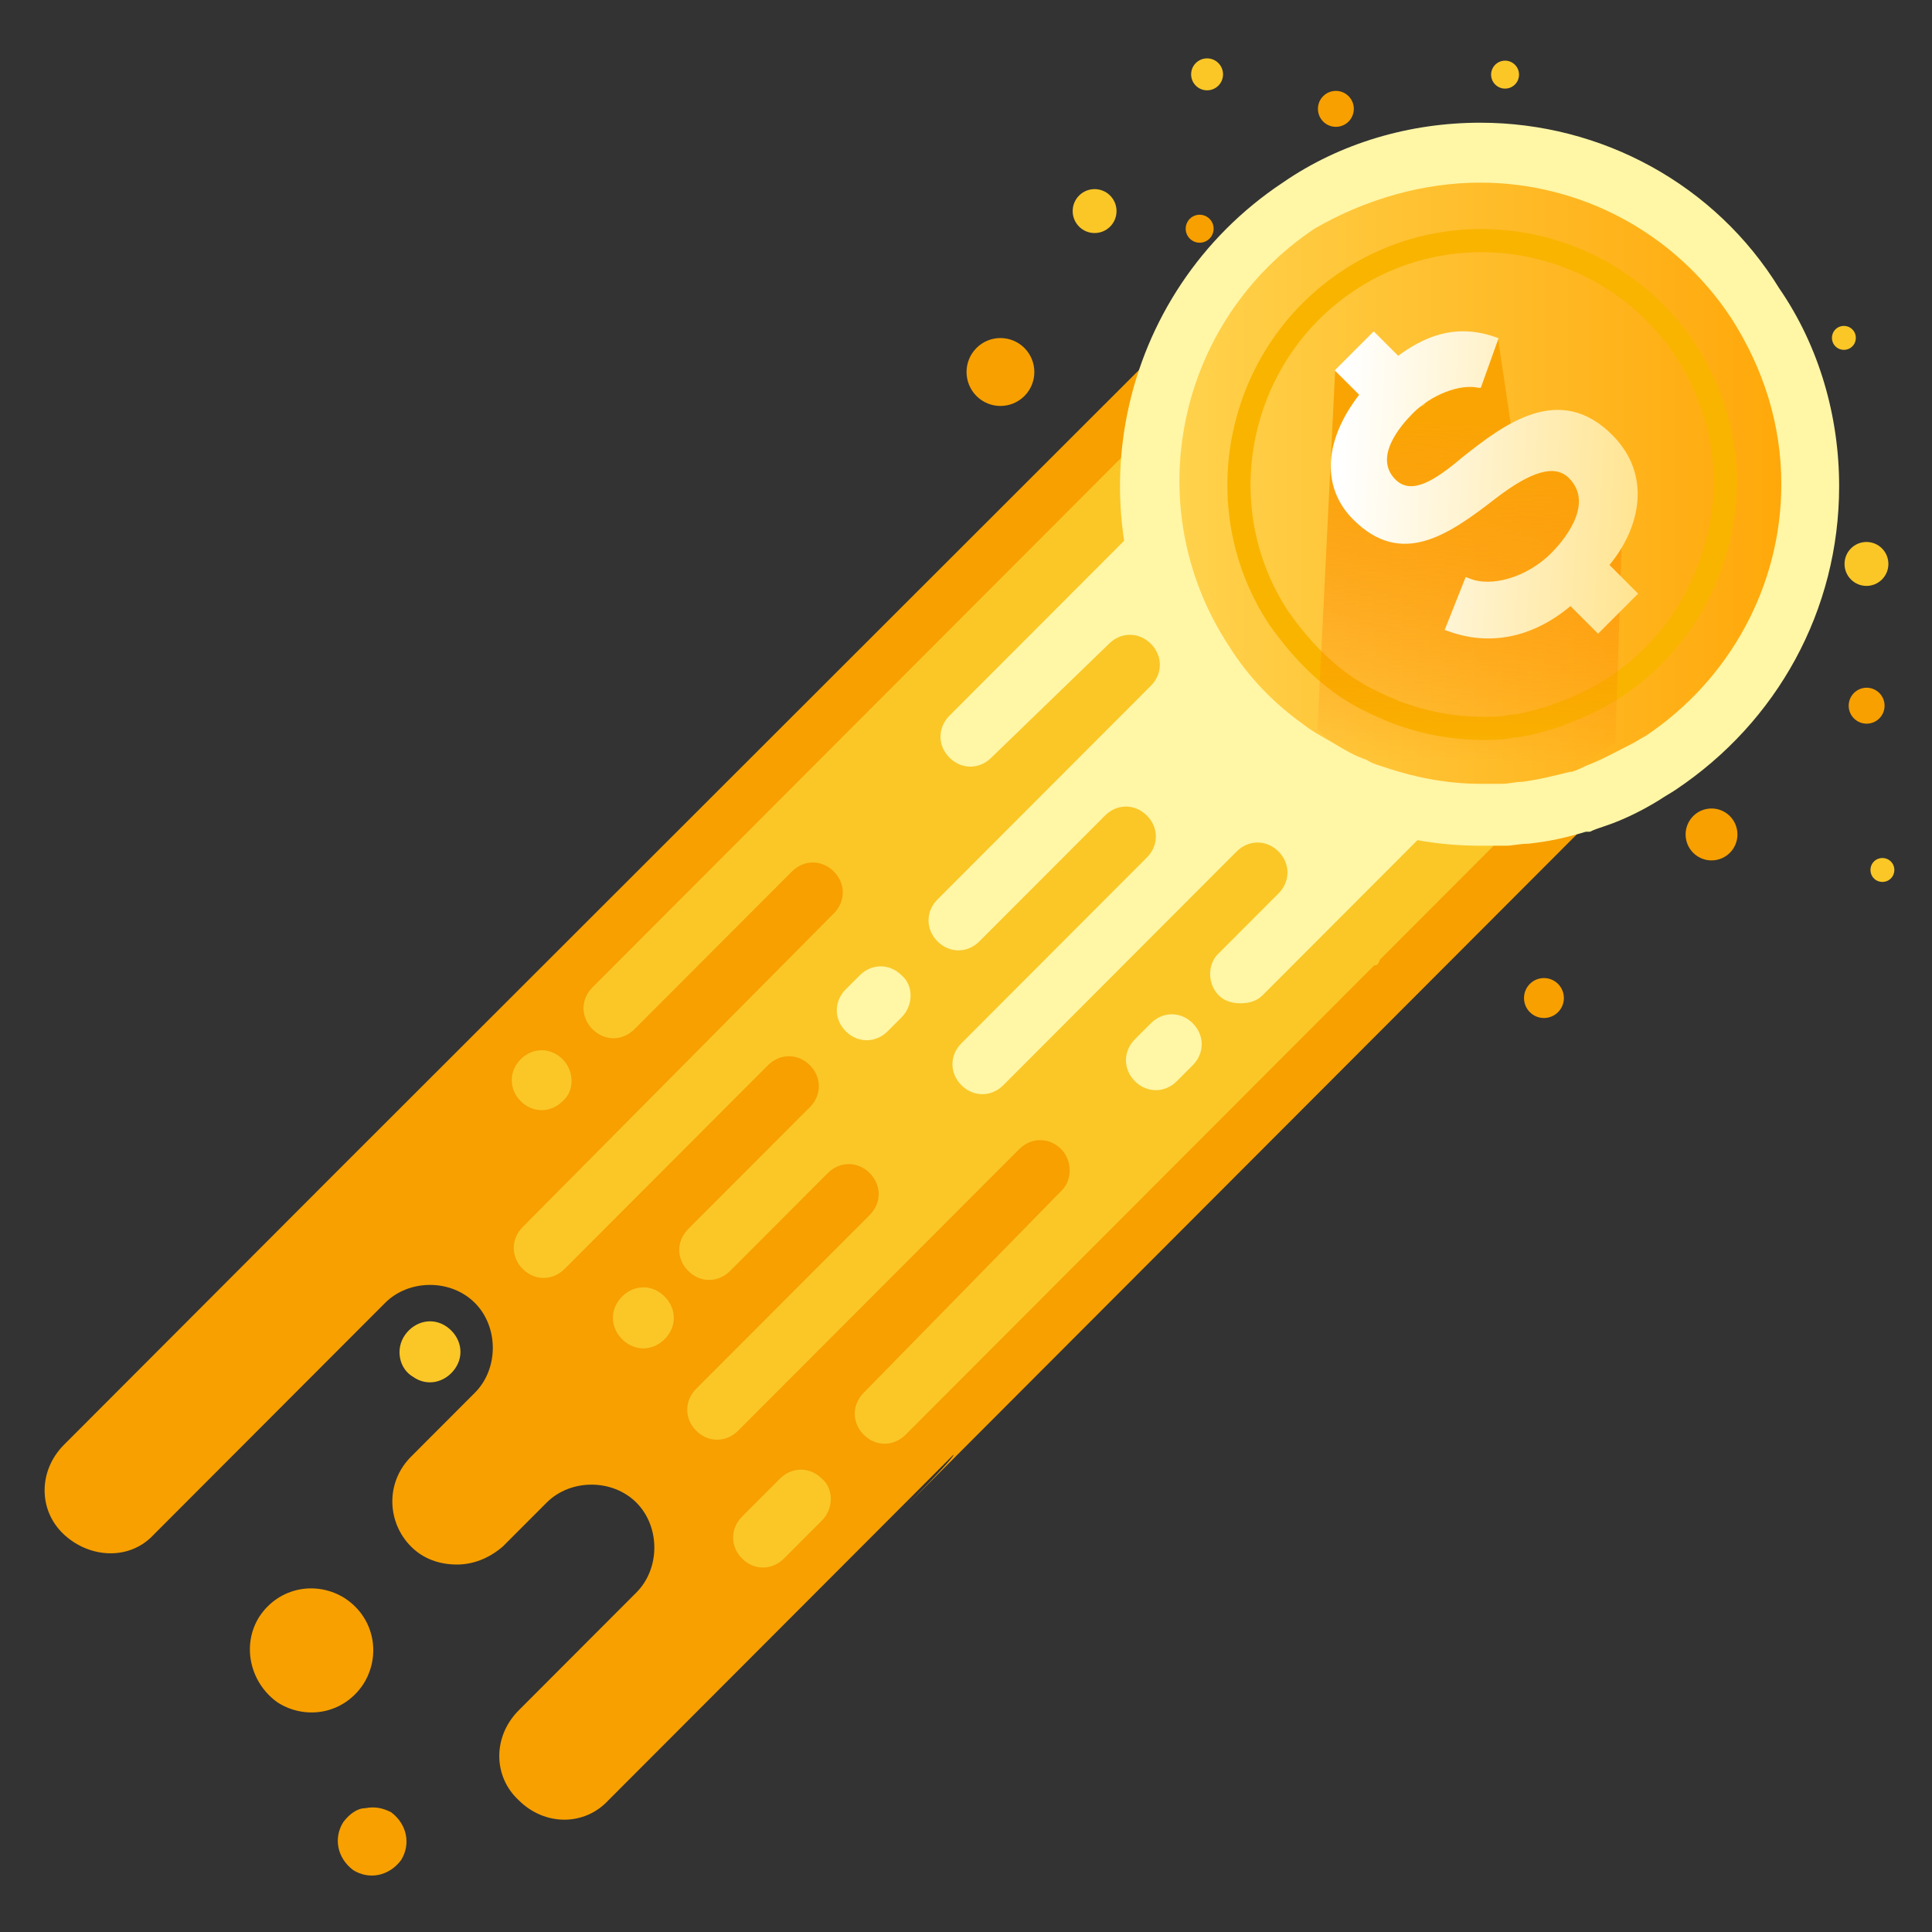
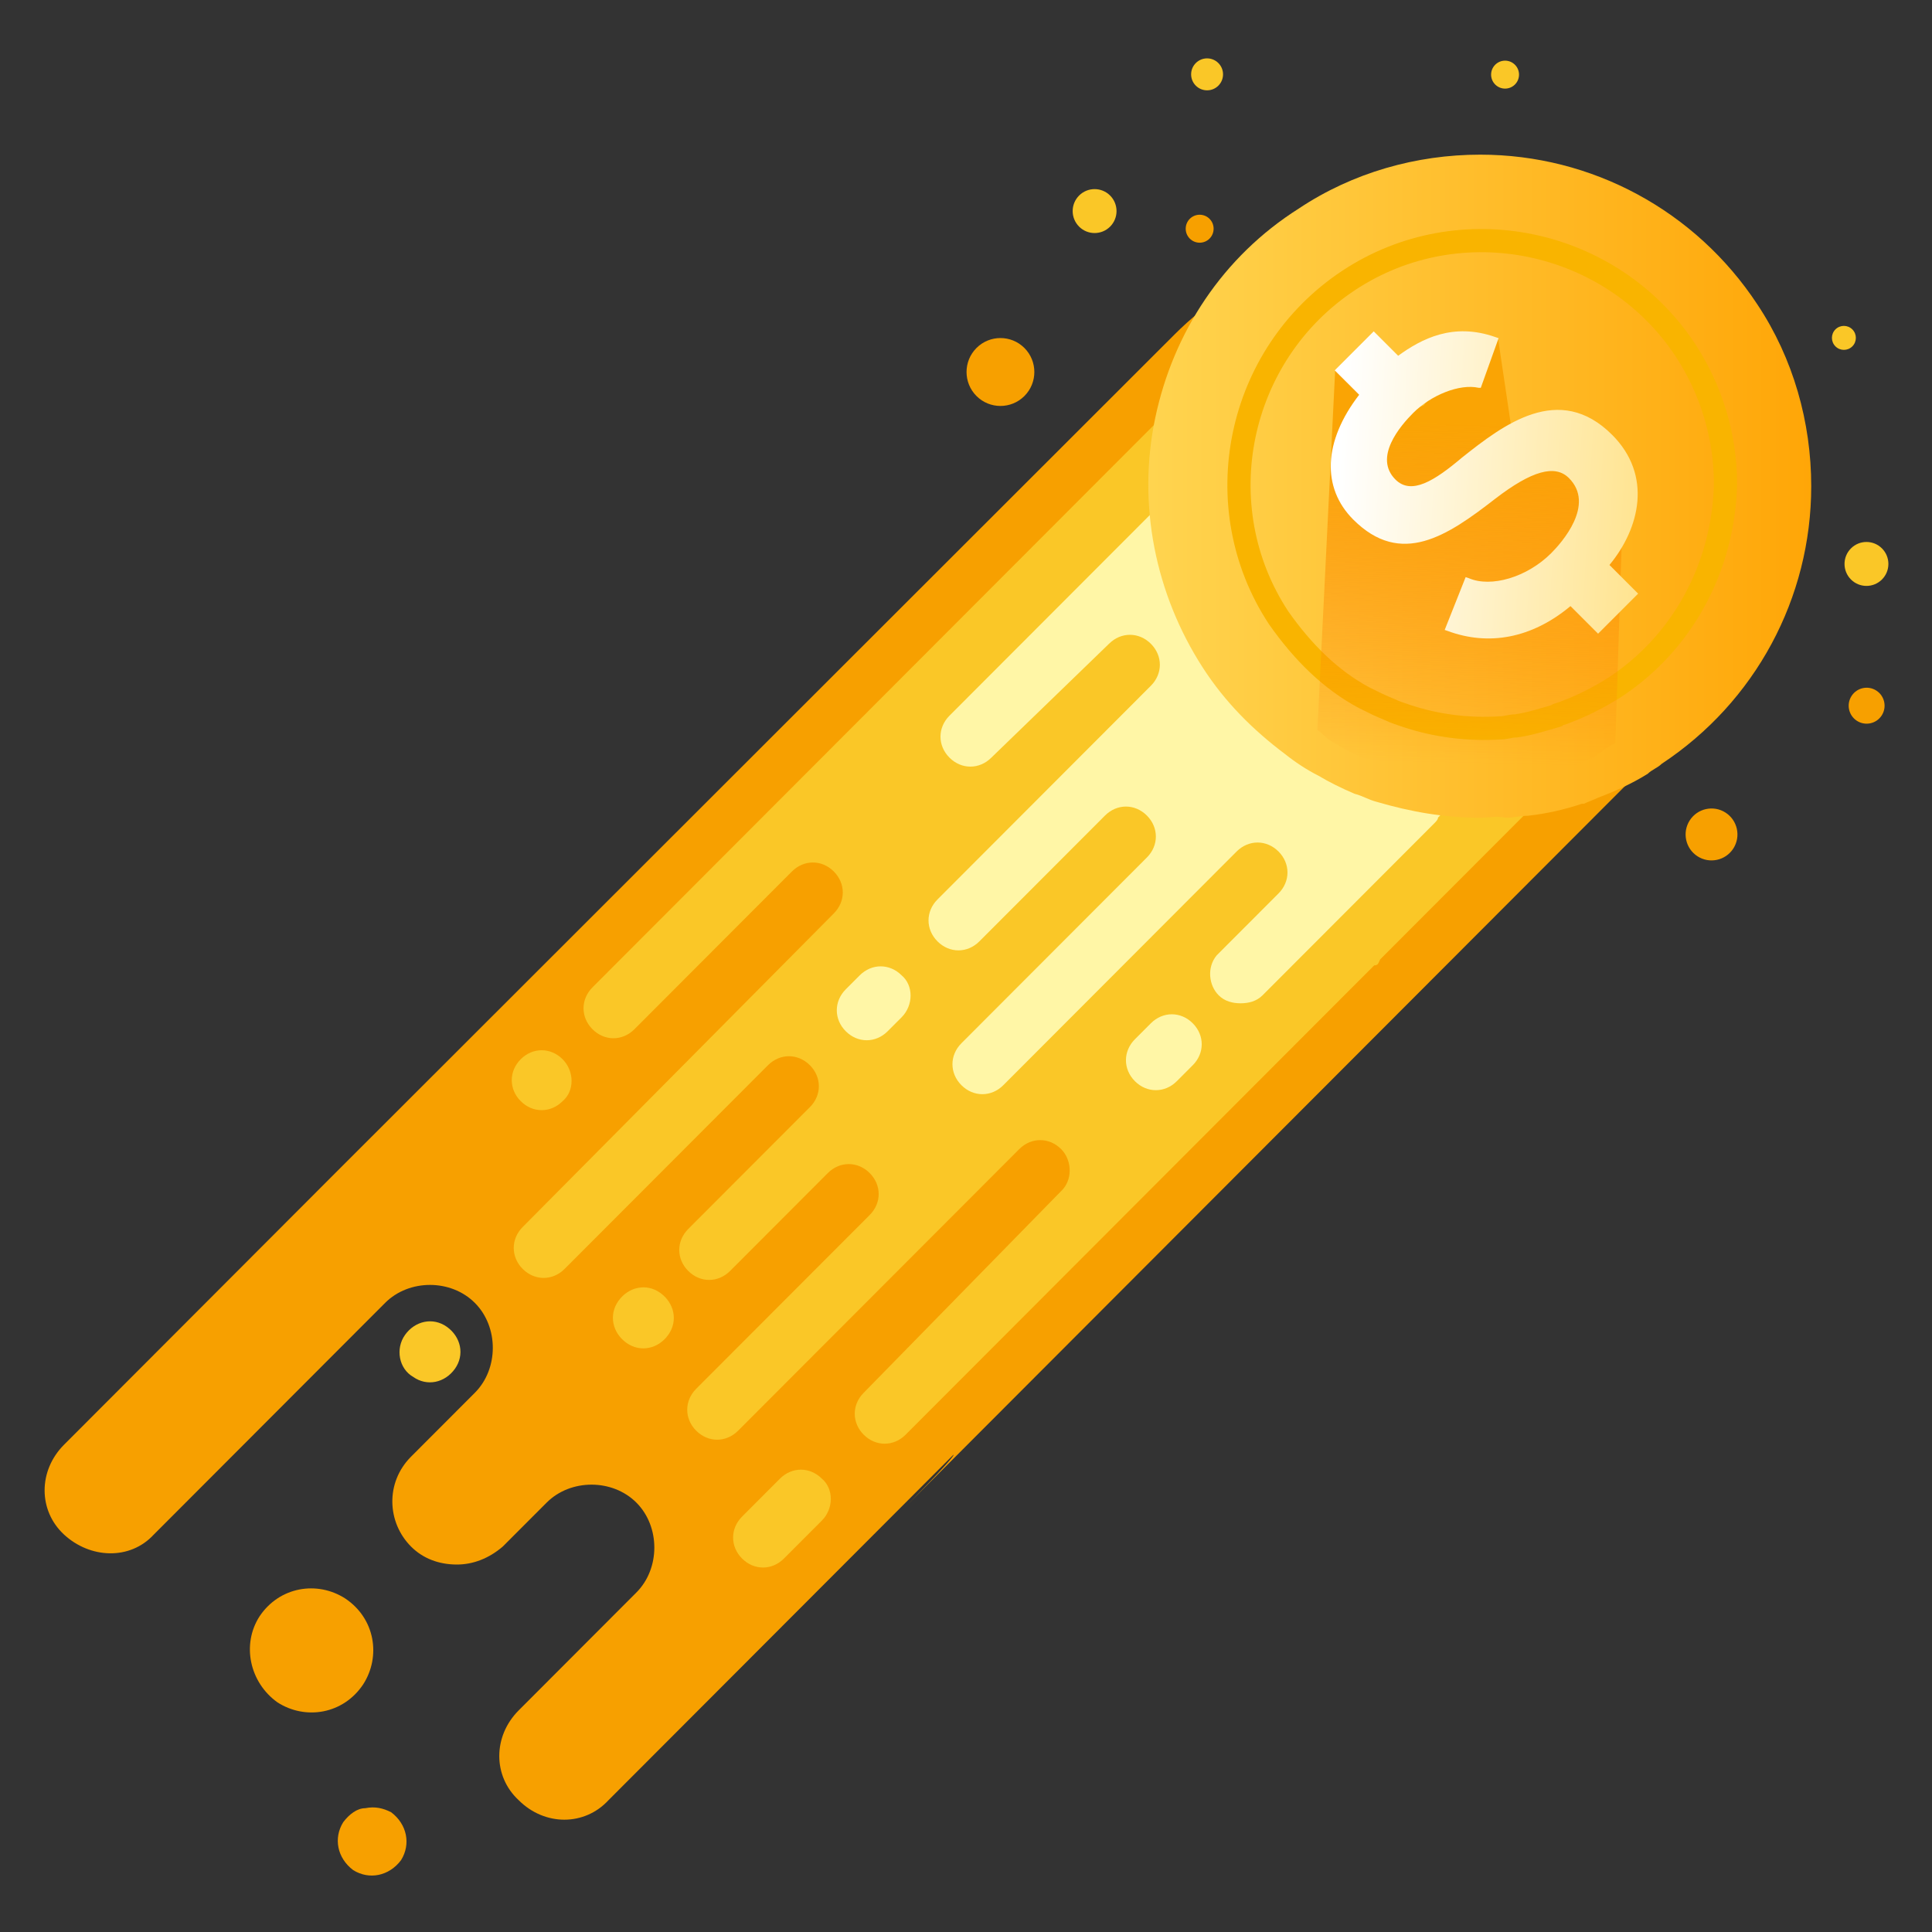
<svg xmlns="http://www.w3.org/2000/svg" width="125" height="125" viewBox="0 0 125 125" fill="none">
  <rect x="0" y="0" width="125" height="125" fill="#333333" stroke="none" />
  <path d="M58.592 97.478L105.169 50.828C113.168 42.816 113.168 29.635 105.169 21.624C97.17 13.612 84.009 13.612 76.01 21.624L21.691 75.897L4.144 93.472C2.467 95.152 2.467 97.736 4.144 99.287C5.822 100.838 8.402 100.967 9.95 99.287L22.078 87.14L24.917 84.297C26.465 82.746 29.175 82.746 30.723 84.297C32.271 85.848 32.271 88.561 30.723 90.112L27.884 92.955L26.594 94.247C24.917 95.927 25.046 98.511 26.594 100.062C27.368 100.838 28.401 101.225 29.562 101.225C30.594 101.225 31.626 100.838 32.529 100.062L33.819 98.77L35.368 97.219C36.916 95.669 39.625 95.669 41.174 97.219C42.722 98.77 42.722 101.484 41.174 103.034L39.625 104.585L33.561 110.659C31.884 112.338 31.884 114.923 33.561 116.474C35.239 118.153 37.819 118.153 39.367 116.474L61.688 94.118C61.817 94.247 58.463 97.607 58.592 97.478Z" fill="#F7A000" />
  <path d="M104.641 41.666C109.932 36.367 109.932 27.776 104.641 22.477C99.351 17.179 90.773 17.179 85.483 22.477C80.192 27.776 80.192 36.367 85.483 41.666C90.773 46.965 99.351 46.965 104.641 41.666Z" fill="#FFF6A6" />
  <path d="M89.299 62.07L102.976 48.373C109.556 41.782 109.556 31.057 102.976 24.466L102.33 23.691C95.75 17.101 85.041 17.101 78.461 23.691L49.56 52.637L49.431 52.766L38.335 63.88C37.561 64.655 37.561 65.818 38.335 66.593C39.109 67.369 40.27 67.369 41.045 66.593L41.819 65.818L51.237 56.385C52.012 55.609 53.173 55.609 53.947 56.385C54.721 57.16 54.721 58.323 53.947 59.098L33.819 79.386C33.045 80.162 33.045 81.325 33.819 82.1C34.593 82.875 35.755 82.875 36.529 82.1L47.238 71.374L49.689 68.919C50.463 68.144 51.624 68.144 52.399 68.919C53.173 69.695 53.173 70.858 52.399 71.633L49.947 74.088L44.528 79.516C43.754 80.291 43.754 81.454 44.528 82.229C45.302 83.005 46.464 83.005 47.238 82.229L53.56 75.897C54.334 75.122 55.495 75.122 56.269 75.897C57.044 76.673 57.044 77.836 56.269 78.611L55.366 79.516L45.044 89.853C44.27 90.629 44.27 91.792 45.044 92.567C45.819 93.343 46.98 93.343 47.754 92.567L58.076 82.229L65.946 74.347C66.72 73.571 67.881 73.571 68.656 74.347C69.301 74.993 69.43 76.156 68.784 76.931L55.882 90.112C55.108 90.887 55.108 92.05 55.882 92.826C56.656 93.601 57.818 93.601 58.592 92.826L88.912 62.458C89.17 62.458 89.17 62.329 89.299 62.07Z" fill="#FAC727" />
  <path d="M53.173 95.668C52.398 94.893 51.237 94.893 50.463 95.668L48.012 98.124C47.238 98.899 47.238 100.062 48.012 100.837C48.786 101.613 49.947 101.613 50.721 100.837L53.173 98.382C53.947 97.607 53.947 96.314 53.173 95.668Z" fill="#FAC727" />
  <path d="M92.783 53.283L81.687 64.396C81.3 64.784 80.784 64.913 80.267 64.913C79.751 64.913 79.235 64.784 78.848 64.396C78.203 63.75 78.074 62.587 78.719 61.812L82.719 57.806C83.493 57.031 83.493 55.868 82.719 55.092C81.945 54.317 80.784 54.317 80.009 55.092L64.914 70.212C64.14 70.987 62.978 70.987 62.204 70.212C61.43 69.436 61.43 68.273 62.204 67.498L74.203 55.48C74.978 54.705 74.978 53.542 74.203 52.766C73.429 51.991 72.268 51.991 71.494 52.766L63.365 60.907C62.591 61.683 61.43 61.683 60.656 60.907C59.882 60.132 59.882 58.969 60.656 58.194L74.462 44.367C75.236 43.592 75.236 42.428 74.462 41.653C73.687 40.878 72.526 40.878 71.752 41.653L64.14 49.019C63.365 49.794 62.204 49.794 61.43 49.019C60.656 48.243 60.656 47.081 61.43 46.305L81.945 25.759L101.04 44.884L93.041 52.896C93.041 53.025 92.912 53.154 92.783 53.283Z" fill="#FFF6A6" />
-   <path d="M87.252 7.866C87.706 7.412 87.706 6.675 87.252 6.221C86.799 5.767 86.063 5.767 85.61 6.221C85.156 6.675 85.156 7.412 85.61 7.866C86.063 8.32 86.799 8.32 87.252 7.866Z" fill="#F7A000" />
  <path d="M71.824 14.662C72.378 14.107 72.378 13.207 71.824 12.652C71.27 12.097 70.371 12.097 69.817 12.652C69.263 13.207 69.263 14.107 69.817 14.662C70.371 15.217 71.27 15.217 71.824 14.662Z" fill="#FAC727" />
  <path d="M78.828 5.542C79.231 5.138 79.231 4.483 78.828 4.08C78.425 3.676 77.772 3.676 77.368 4.08C76.965 4.483 76.965 5.138 77.368 5.542C77.772 5.945 78.425 5.945 78.828 5.542Z" fill="#FAC727" />
-   <path d="M100.805 65.487C101.309 64.982 101.309 64.164 100.805 63.659C100.301 63.154 99.484 63.154 98.981 63.659C98.477 64.164 98.477 64.982 98.981 65.487C99.484 65.991 100.301 65.991 100.805 65.487Z" fill="#F7A000" />
  <path d="M121.763 37.492C122.317 36.937 122.317 36.037 121.763 35.482C121.209 34.926 120.31 34.926 119.756 35.482C119.202 36.037 119.202 36.937 119.756 37.492C120.31 38.047 121.209 38.047 121.763 37.492Z" fill="#FAC727" />
  <path d="M121.748 46.287C122.094 45.747 121.938 45.027 121.398 44.68C120.859 44.333 120.14 44.49 119.794 45.031C119.447 45.571 119.604 46.29 120.144 46.638C120.683 46.984 121.401 46.828 121.748 46.287Z" fill="#F7A000" />
  <path d="M112.147 54.897C112.647 54.116 112.421 53.077 111.642 52.575C110.862 52.074 109.825 52.301 109.324 53.081C108.824 53.862 109.05 54.901 109.829 55.402C110.609 55.904 111.646 55.677 112.147 54.897Z" fill="#F7A000" />
  <path d="M78.257 15.438C78.609 15.084 78.609 14.512 78.257 14.158C77.904 13.805 77.332 13.805 76.979 14.158C76.627 14.512 76.627 15.084 76.979 15.438C77.332 15.791 77.904 15.791 78.257 15.438Z" fill="#F7A000" />
  <path d="M98.016 5.468C98.369 5.115 98.369 4.542 98.016 4.189C97.663 3.836 97.092 3.836 96.739 4.189C96.386 4.542 96.386 5.115 96.739 5.468C97.092 5.821 97.663 5.821 98.016 5.468Z" fill="#FAC727" />
-   <path d="M122.339 56.835C122.641 56.532 122.641 56.041 122.339 55.739C122.037 55.436 121.546 55.436 121.244 55.739C120.942 56.041 120.942 56.532 121.244 56.835C121.546 57.138 122.037 57.138 122.339 56.835Z" fill="#FAC727" />
  <path d="M119.847 22.409C120.149 22.106 120.149 21.615 119.847 21.312C119.544 21.01 119.054 21.01 118.752 21.312C118.45 21.615 118.45 22.106 118.752 22.409C119.054 22.712 119.544 22.712 119.847 22.409Z" fill="#FAC727" />
  <path d="M66.28 25.622C67.136 24.764 67.136 23.373 66.28 22.515C65.423 21.657 64.034 21.657 63.178 22.515C62.321 23.373 62.321 24.764 63.178 25.622C64.034 26.48 65.423 26.48 66.28 25.622Z" fill="#F7A000" />
  <path d="M95.768 52.909C93.446 52.909 91.252 52.521 89.059 51.875C88.543 51.745 88.156 51.487 87.64 51.358C86.737 50.97 85.963 50.583 85.317 50.195C84.543 49.807 83.769 49.29 83.124 48.773C81.06 47.223 79.253 45.414 77.834 43.217C74.737 38.436 73.576 32.621 74.738 27.064C75.899 21.508 79.124 16.597 84.027 13.496C87.511 11.17 91.64 10.006 95.768 10.006C102.994 10.006 109.703 13.625 113.702 19.698C116.025 23.187 117.186 27.323 117.186 31.458C117.186 38.694 113.573 45.414 107.509 49.42C107.251 49.678 106.864 49.807 106.606 50.066C105.574 50.712 104.413 51.229 103.381 51.617C103.123 51.746 102.736 51.875 102.477 52.004H102.348C101.187 52.392 100.026 52.65 98.865 52.779C98.349 52.779 97.962 52.909 97.445 52.909C96.8 52.78 96.284 52.909 95.768 52.909Z" fill="url(#paint0_linear_1378_42009)" />
-   <path d="M95.768 11.815C102.09 11.815 108.283 14.917 112.025 20.603C114.089 23.834 115.251 27.452 115.251 31.328C115.251 37.919 111.896 43.992 106.477 47.611C106.219 47.74 105.832 47.998 105.574 48.127C104.542 48.644 103.638 49.161 102.606 49.549C102.348 49.678 102.09 49.807 101.703 49.936H101.574C100.542 50.195 99.51 50.453 98.478 50.583C98.091 50.583 97.574 50.712 97.187 50.712C96.671 50.712 96.284 50.712 95.768 50.712C93.704 50.712 91.639 50.324 89.704 49.678C89.317 49.549 88.801 49.42 88.414 49.161C87.64 48.903 86.995 48.515 86.35 48.127C85.704 47.74 84.93 47.352 84.285 46.835C82.479 45.543 80.802 43.863 79.511 41.795C73.576 32.75 76.157 20.732 85.059 14.788C88.414 12.85 92.156 11.815 95.768 11.815ZM95.768 7.939C91.252 7.939 86.737 9.231 82.995 11.815C72.286 18.923 69.189 33.396 76.286 44.251C77.834 46.577 79.769 48.645 81.963 50.324C82.737 50.841 83.511 51.358 84.414 51.875C85.188 52.262 85.963 52.78 86.995 53.038C87.511 53.167 88.027 53.426 88.543 53.555C90.865 54.33 93.317 54.718 95.768 54.718C96.284 54.718 96.929 54.718 97.445 54.718C97.832 54.718 98.349 54.589 98.865 54.589C100.155 54.459 101.316 54.201 102.606 53.813H102.735H102.865C103.123 53.684 103.509 53.555 103.896 53.426C105.058 53.038 106.348 52.392 107.38 51.746C107.767 51.487 108.025 51.358 108.412 51.1C114.992 46.706 118.992 39.469 118.992 31.458C118.992 26.935 117.702 22.412 115.122 18.665C110.993 11.945 103.639 7.939 95.768 7.939Z" fill="#FFF6A6" />
  <path d="M104.413 44.509C103.381 45.155 102.348 45.672 101.316 46.059C101.058 46.189 100.8 46.189 100.671 46.318C99.768 46.577 98.994 46.835 98.091 46.964C97.704 46.964 97.446 47.094 97.059 47.094C94.994 47.223 92.93 46.964 90.994 46.318C90.607 46.189 90.22 46.06 89.962 45.931C89.317 45.672 88.801 45.414 88.285 45.155C86.092 43.992 84.285 42.183 82.737 39.986C77.963 32.75 80.028 22.929 87.253 18.148C94.478 13.366 104.284 15.434 109.057 22.671C110.735 25.255 111.638 28.227 111.638 31.328C111.509 36.755 108.8 41.666 104.413 44.509Z" stroke="#F9B400" stroke-width="1.5" stroke-miterlimit="10" />
  <path d="M105.004 32.598L104.514 48.073C103.482 48.582 103.621 48.836 102.588 49.217C102.33 49.344 102.072 49.471 101.685 49.599H101.556C101.556 49.599 101.556 49.599 101.427 49.599C100.395 49.853 99.492 50.107 98.46 50.361C98.073 50.361 97.556 50.488 97.169 50.488C94.589 50.615 92.138 50.361 89.686 49.599C89.299 49.471 88.783 49.344 88.396 49.09C87.622 48.836 86.977 48.455 86.332 48.073C85.686 47.692 85.882 47.726 85.237 47.217L86.387 23.91L88.058 25.393L88.267 27.864L92.138 26.212L94.633 22.375C94.633 22.375 96.921 22.129 96.921 21.875L97.944 28.754L100.524 26.593L105.004 32.598Z" fill="url(#paint1_linear_1378_42009)" />
  <path d="M58.334 63.104C57.56 62.329 56.398 62.329 55.624 63.104L54.721 64.009C53.947 64.784 53.947 65.947 54.721 66.722C55.495 67.498 56.657 67.498 57.431 66.722L58.334 65.818C59.108 65.042 59.108 63.75 58.334 63.104Z" fill="#FFF6A6" />
  <path d="M40.529 86.881C41.432 87.527 42.593 87.269 43.238 86.364C43.883 85.46 43.625 84.297 42.722 83.65C41.819 83.004 40.658 83.263 40.013 84.167C39.367 85.072 39.626 86.235 40.529 86.881Z" fill="#FAC727" />
  <path d="M26.723 89.078C27.627 89.725 28.788 89.466 29.433 88.561C30.078 87.657 29.82 86.494 28.917 85.848C28.014 85.202 26.852 85.46 26.207 86.365C25.562 87.269 25.82 88.561 26.723 89.078Z" fill="#FAC727" />
  <path d="M17.95 110.141C19.756 111.304 22.207 110.917 23.498 108.978C24.659 107.169 24.272 104.714 22.337 103.422C20.53 102.259 18.079 102.647 16.788 104.585C15.627 106.394 16.143 108.849 17.95 110.141Z" fill="#F7A000" />
  <path d="M22.207 117.895C21.562 118.929 21.82 120.221 22.852 120.996C23.885 121.642 25.175 121.384 25.949 120.35C26.594 119.316 26.336 118.024 25.304 117.249C24.788 116.99 24.272 116.861 23.627 116.99C23.111 116.99 22.595 117.378 22.207 117.895C22.207 117.895 22.207 117.766 22.207 117.895Z" fill="#F7A000" />
  <path d="M36.4 68.532C35.626 67.756 34.465 67.756 33.691 68.532C32.916 69.307 32.916 70.47 33.691 71.245C34.465 72.021 35.626 72.021 36.4 71.245C37.174 70.599 37.174 69.307 36.4 68.532Z" fill="#FAC727" />
  <path d="M77.171 66.206C76.397 65.43 75.236 65.43 74.461 66.206L73.429 67.239C72.655 68.015 72.655 69.178 73.429 69.953C74.203 70.728 75.365 70.728 76.139 69.953L77.171 68.919C77.945 68.144 77.945 66.981 77.171 66.206Z" fill="#FFF6A6" />
  <path d="M103.327 40.931L101.61 39.214C99.085 41.326 96.281 41.794 93.676 40.827L93.471 40.757L94.827 37.34L95.032 37.409C96.472 38.031 98.797 37.355 100.365 35.787C101.047 35.105 103.228 32.649 101.51 30.931C100.617 30.038 99.113 30.443 96.724 32.282C93.653 34.666 90.649 36.708 87.557 33.617C85.496 31.555 85.622 28.544 87.938 25.541L86.357 23.961L88.88 21.438L90.461 23.018C91.962 21.929 94.012 20.841 96.753 21.81L96.959 21.879L95.807 25.092L95.67 25.091C94.437 24.813 92.592 25.559 91.433 26.718C90.615 27.536 88.843 29.583 90.285 31.026C91.316 32.056 92.818 31.104 94.592 29.605C97.254 27.493 100.871 24.7 104.306 28.135C106.917 30.746 106.108 34.165 104.132 36.554L105.987 38.409L103.396 41L103.327 40.931Z" fill="url(#paint2_linear_1378_42009)" />
  <defs>
    <linearGradient id="paint0_linear_1378_42009" x1="74.334" y1="31.391" x2="117.203" y2="31.391" gradientUnits="userSpaceOnUse">
      <stop offset="0.003" stop-color="#FFD44F" />
      <stop offset="1" stop-color="#FFA607" />
    </linearGradient>
    <linearGradient id="paint1_linear_1378_42009" x1="95.13" y1="27.344" x2="94.635" y2="49.39" gradientUnits="userSpaceOnUse">
      <stop stop-color="#FAA404" />
      <stop offset="1" stop-color="#FF7904" stop-opacity="0" />
    </linearGradient>
    <linearGradient id="paint2_linear_1378_42009" x1="106.096" y1="31.971" x2="86.64" y2="30.876" gradientUnits="userSpaceOnUse">
      <stop stop-color="#FFE491" />
      <stop offset="1" stop-color="white" />
    </linearGradient>
  </defs>
</svg>